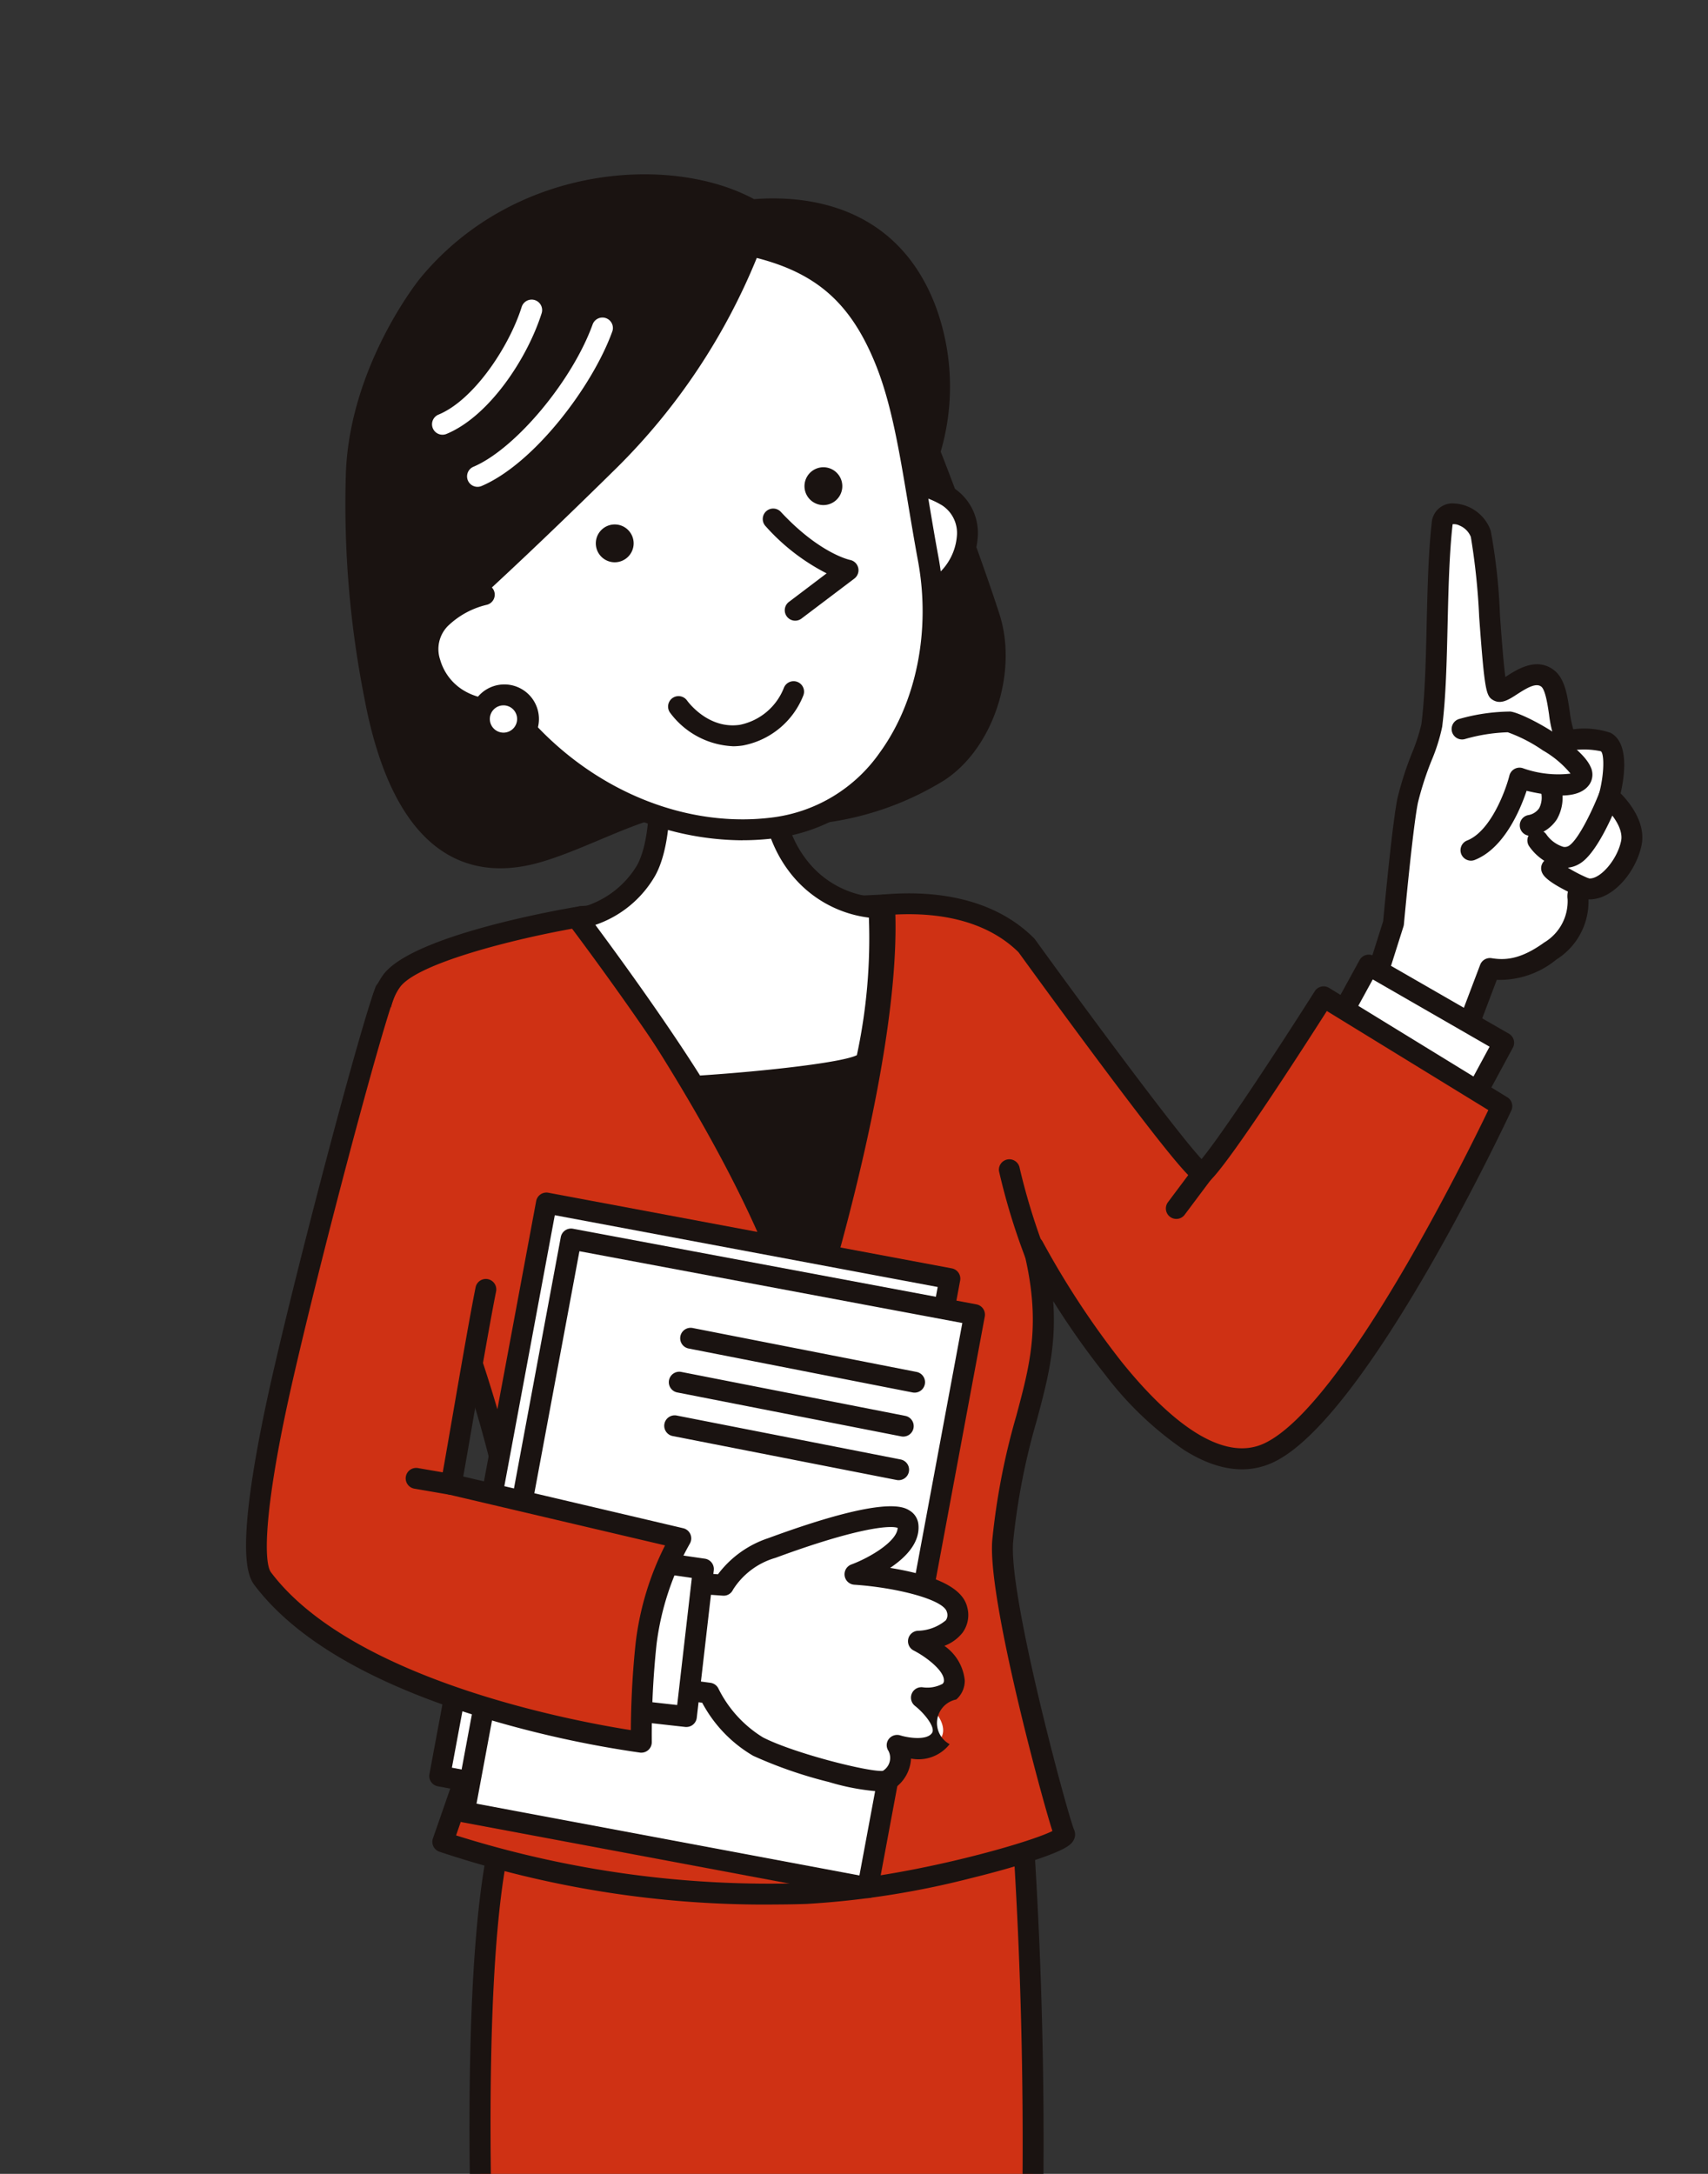
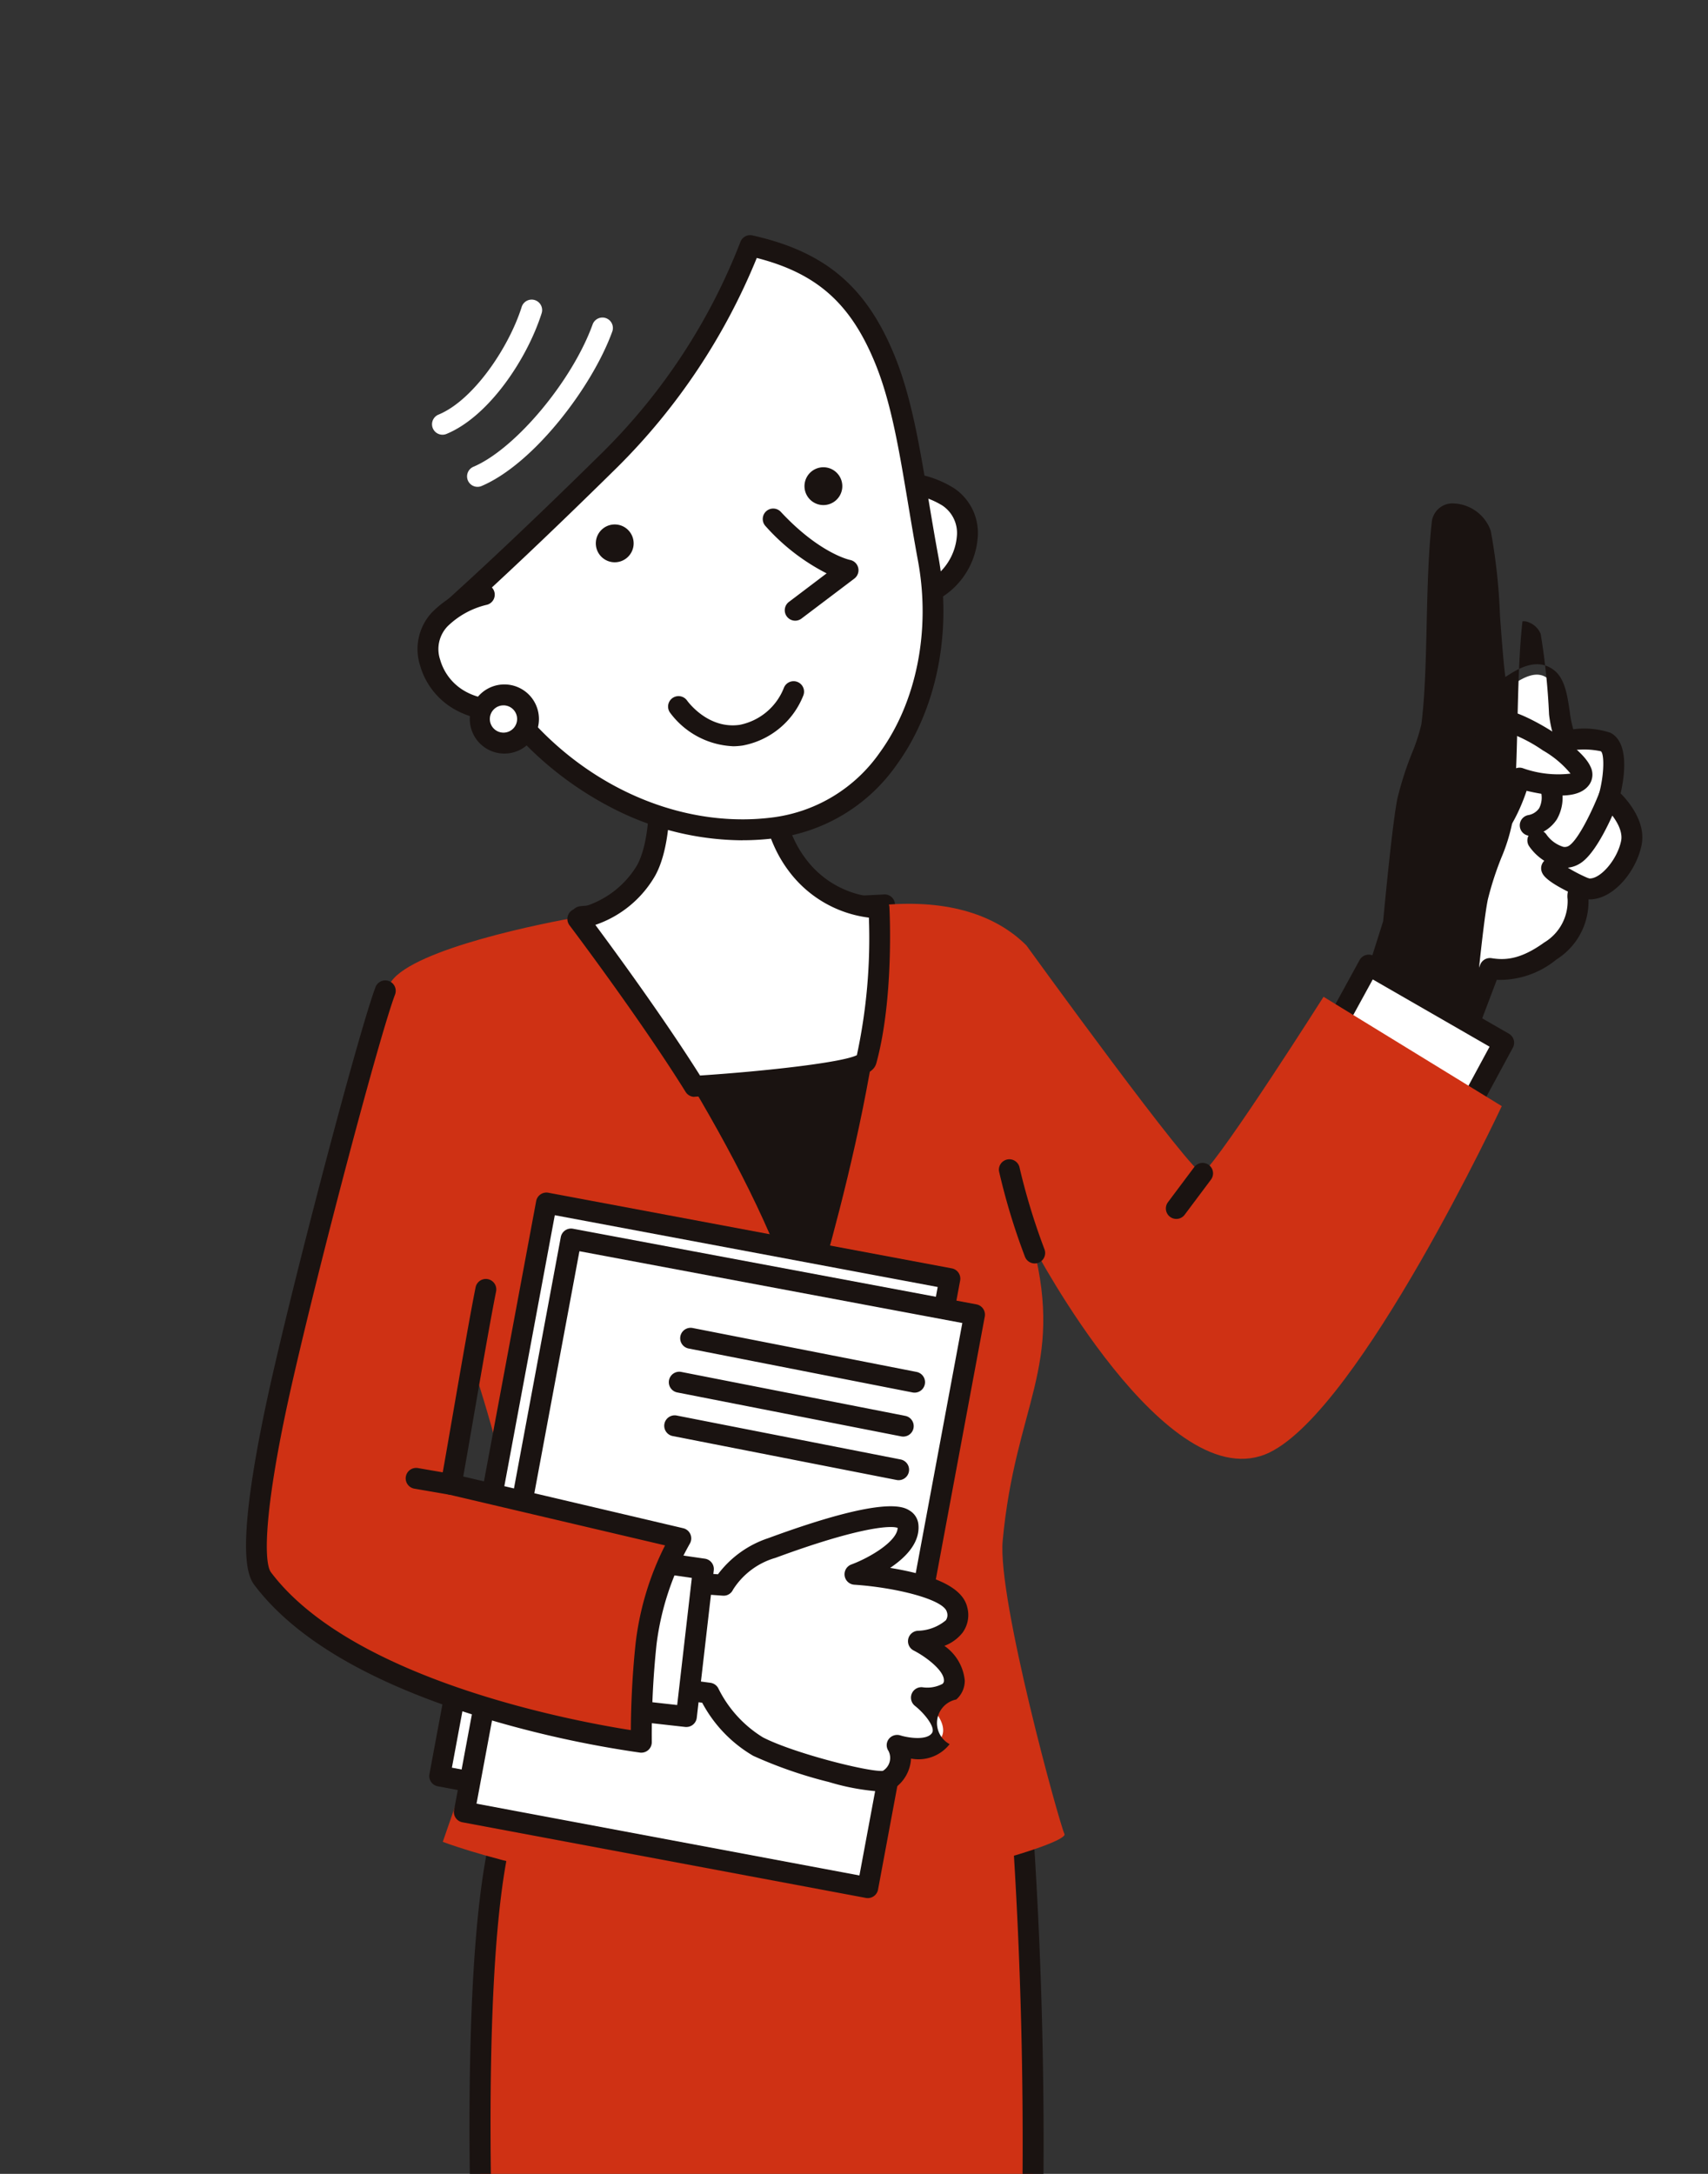
<svg xmlns="http://www.w3.org/2000/svg" width="154" height="196" viewBox="0 0 154 196">
  <rect x="0" y="0" width="154" height="196" fill="#333333" stroke="none" />
  <defs>
    <clipPath id="clip-path">
      <rect id="長方形_324" data-name="長方形 324" width="154" height="196" transform="translate(178 5150.094)" fill="#fff" stroke="#707070" stroke-width="1" />
    </clipPath>
    <clipPath id="clip-path-2">
      <rect id="長方形_323" data-name="長方形 323" width="125.897" height="197.886" fill="none" />
    </clipPath>
  </defs>
  <g id="マスクグループ_46" data-name="マスクグループ 46" transform="translate(-178 -5150.094)" clip-path="url(#clip-path)">
    <g id="グループ_326" data-name="グループ 326" transform="translate(200.183 5165.81)">
      <g id="グループ_326-2" data-name="グループ 326" transform="translate(0 0)" clip-path="url(#clip-path-2)">
        <path id="パス_913941" data-name="パス 913941" d="M616.291,223.686s.8-8.753,1.286-11.088,2-5.441,2.169-6.75c.643-5.062.321-12.7.932-18.176.192-1.721,2.962-.8,3.487.9.658,2.13.987,13.828,1.58,14.173s2.811-2.4,4.444-1.145c1.41,1.08.753,5.723,2.172,5.543a8.244,8.244,0,0,1,3.06.192c1.439.763.305,4.934.305,4.934s2.452,2.058,2.011,4.181-2.4,4.448-4.1,4.1.8,2.733-3.209,5.631c-2.55,1.842-4.259,1.768-5.445,1.579l-3.393,8.947-8.276-3.616Z" transform="translate(-512.835 -156.157)" fill="#fff" />
-         <path id="パス_913942" data-name="パス 913942" d="M616.785,232.84a.941.941,0,0,1-.377-.079l-8.276-3.616A.942.942,0,0,1,607.61,228l2.942-9.3c.1-1.033.825-8.842,1.292-11.092a29.588,29.588,0,0,1,1.308-4.07,16.841,16.841,0,0,0,.849-2.606c.322-2.536.4-5.693.476-9.036.074-3.147.151-6.4.455-9.125a1.879,1.879,0,0,1,1.756-1.746,3.7,3.7,0,0,1,3.568,2.473,52.762,52.762,0,0,1,.832,7.664c.137,1.862.313,4.252.484,5.513l.019-.012c1.043-.678,2.788-1.812,4.362-.607.983.753,1.206,2.259,1.421,3.715a10.282,10.282,0,0,0,.32,1.617,7.508,7.508,0,0,1,3.359.318c1.706.9,1.26,3.942.911,5.461.788.8,2.306,2.654,1.887,4.678-.5,2.415-2.576,4.881-4.678,4.881l-.106,0c0,.012,0,.023,0,.034a6.168,6.168,0,0,1-2.891,5.386,8.032,8.032,0,0,1-5.375,1.833l-3.134,8.264a.942.942,0,0,1-.881.608m-7.122-5.082,6.593,2.88,3.042-8.022a.943.943,0,0,1,1.029-.6c1.187.189,2.584.149,4.745-1.412a4.332,4.332,0,0,0,2.111-3.913,1.956,1.956,0,0,1,.561-1.643,1.49,1.49,0,0,1,1.279-.234c1,.209,2.62-1.616,2.983-3.364.266-1.283-1.17-2.828-1.695-3.268a.942.942,0,0,1-.3-.969c.515-1.9.467-3.694.163-3.855a7.327,7.327,0,0,0-2.517-.087c-.385.044-1.286-.006-1.747-1.307a10.864,10.864,0,0,1-.4-1.929c-.122-.825-.327-2.207-.7-2.5-.478-.367-1.275.1-2.19.691-.741.481-1.44.936-2.154.521-.643-.374-.767-.862-1.254-7.463a60.872,60.872,0,0,0-.753-7.246,1.858,1.858,0,0,0-1.032-1.034,1.092,1.092,0,0,0-.605-.113.425.425,0,0,0-.014.073c-.295,2.642-.37,5.854-.444,8.961-.08,3.393-.156,6.6-.49,9.229a16.394,16.394,0,0,1-.953,3.03,28.289,28.289,0,0,0-1.228,3.792c-.468,2.256-1.262,10.9-1.27,10.983a.951.951,0,0,1-.04.2Zm1.819-8.877h0Z" transform="translate(-508.026 -151.352)" fill="#1a1311" />
+         <path id="パス_913942" data-name="パス 913942" d="M616.785,232.84a.941.941,0,0,1-.377-.079l-8.276-3.616A.942.942,0,0,1,607.61,228l2.942-9.3c.1-1.033.825-8.842,1.292-11.092a29.588,29.588,0,0,1,1.308-4.07,16.841,16.841,0,0,0,.849-2.606c.322-2.536.4-5.693.476-9.036.074-3.147.151-6.4.455-9.125a1.879,1.879,0,0,1,1.756-1.746,3.7,3.7,0,0,1,3.568,2.473,52.762,52.762,0,0,1,.832,7.664c.137,1.862.313,4.252.484,5.513l.019-.012c1.043-.678,2.788-1.812,4.362-.607.983.753,1.206,2.259,1.421,3.715a10.282,10.282,0,0,0,.32,1.617,7.508,7.508,0,0,1,3.359.318c1.706.9,1.26,3.942.911,5.461.788.8,2.306,2.654,1.887,4.678-.5,2.415-2.576,4.881-4.678,4.881l-.106,0c0,.012,0,.023,0,.034a6.168,6.168,0,0,1-2.891,5.386,8.032,8.032,0,0,1-5.375,1.833l-3.134,8.264a.942.942,0,0,1-.881.608m-7.122-5.082,6.593,2.88,3.042-8.022a.943.943,0,0,1,1.029-.6c1.187.189,2.584.149,4.745-1.412a4.332,4.332,0,0,0,2.111-3.913,1.956,1.956,0,0,1,.561-1.643,1.49,1.49,0,0,1,1.279-.234c1,.209,2.62-1.616,2.983-3.364.266-1.283-1.17-2.828-1.695-3.268a.942.942,0,0,1-.3-.969c.515-1.9.467-3.694.163-3.855a7.327,7.327,0,0,0-2.517-.087c-.385.044-1.286-.006-1.747-1.307a10.864,10.864,0,0,1-.4-1.929a60.872,60.872,0,0,0-.753-7.246,1.858,1.858,0,0,0-1.032-1.034,1.092,1.092,0,0,0-.605-.113.425.425,0,0,0-.014.073c-.295,2.642-.37,5.854-.444,8.961-.08,3.393-.156,6.6-.49,9.229a16.394,16.394,0,0,1-.953,3.03,28.289,28.289,0,0,0-1.228,3.792c-.468,2.256-1.262,10.9-1.27,10.983a.951.951,0,0,1-.04.2Zm1.819-8.877h0Z" transform="translate(-508.026 -151.352)" fill="#1a1311" />
        <path id="パス_913943" data-name="パス 913943" d="M665.223,308.973a.942.942,0,0,1-.346-1.819c2.127-.84,3.472-4.51,3.81-5.854a.943.943,0,0,1,1.188-.672,9.485,9.485,0,0,0,4.324.495,9.047,9.047,0,0,0-2.493-2.091,13.632,13.632,0,0,0-3.168-1.634,15.668,15.668,0,0,0-3.878.616.942.942,0,0,1-.481-1.822,17.308,17.308,0,0,1,4.6-.663c1.3.166,6.329,2.959,7.218,4.966a1.583,1.583,0,0,1-.1,1.613c-.62.889-1.937,1.177-4.023.882-.607-.086-1.185-.208-1.637-.316-.563,1.686-2.018,5.185-4.672,6.233a.938.938,0,0,1-.346.066" transform="translate(-554.776 -247.09)" fill="#1a1311" />
        <path id="パス_913944" data-name="パス 913944" d="M717.334,342.5s-1.588,4.1-2.984,5.138-3.042-.6-3.435-1.194" transform="translate(-594.442 -286.388)" fill="#fff" />
        <path id="パス_913945" data-name="パス 913945" d="M708.549,344.11a2.769,2.769,0,0,1-.48-.043,4.746,4.746,0,0,1-2.75-1.914.942.942,0,0,1,1.575-1.034,2.905,2.905,0,0,0,1.5,1.093.7.7,0,0,0,.581-.137c.857-.637,2.091-3.235,2.668-4.723a.942.942,0,0,1,1.757.681c-.281.727-1.764,4.41-3.3,5.553a2.571,2.571,0,0,1-1.554.524" transform="translate(-589.634 -281.579)" fill="#1a1311" />
        <path id="パス_913946" data-name="パス 913946" d="M721.59,383.72s-2.84-1.253-3.091-1.822" transform="translate(-600.784 -319.33)" fill="#fff" />
        <path id="パス_913947" data-name="パス 913947" d="M716.78,379.854a.939.939,0,0,1-.38-.08c-3.174-1.4-3.463-2.056-3.573-2.3a.942.942,0,0,1,1.674-.858,14.271,14.271,0,0,0,2.66,1.438.942.942,0,0,1-.381,1.8m-2.229-3.145h0" transform="translate(-595.974 -314.521)" fill="#1a1311" />
        <path id="パス_913948" data-name="パス 913948" d="M593.265,442.522l4.029-7.357,12.162,7-3.269,6.048" transform="translate(-496.067 -363.87)" fill="#fff" />
        <path id="パス_913949" data-name="パス 913949" d="M601.377,444.348a.943.943,0,0,1-.828-1.39l2.833-5.241-10.533-6.064-3.566,6.513a.942.942,0,1,1-1.652-.9l4.029-7.357a.942.942,0,0,1,1.3-.364l12.162,7a.942.942,0,0,1,.359,1.264l-3.269,6.047a.942.942,0,0,1-.83.494" transform="translate(-491.259 -359.062)" fill="#1a1311" />
        <path id="パス_913950" data-name="パス 913950" d="M177.556,895.6a418.275,418.275,0,0,1,.654,49.687l-48.87.205s-2.288-40.576,2.4-50.277Z" transform="translate(-107.682 -748.548)" fill="#cf3114" />
        <path id="パス_913951" data-name="パス 913951" d="M124.487,941.626a.942.942,0,0,1-.941-.889c-.094-1.667-2.247-40.932,2.49-50.74a.947.947,0,0,1,.856-.532l45.819.384a.942.942,0,0,1,.931.863,423.08,423.08,0,0,1,.656,49.813.942.942,0,0,1-.937.9l-48.87.205Zm3.007-50.272c-3.851,9.393-2.4,42.505-2.113,48.384l47.078-.2a425.377,425.377,0,0,0-.628-47.814Z" transform="translate(-102.829 -743.74)" fill="#1a1311" />
        <path id="パス_913952" data-name="パス 913952" d="M211.832,402.039c-.128.011-8.975.46-13.359.46-2.959,0-13.391.5-13.988.6,4.827,6.746,17.286,25.024,20.09,37.685,0,0,8.027-24.847,7.257-38.742" transform="translate(-154.261 -336.171)" fill="#1a1311" />
        <path id="パス_913953" data-name="パス 913953" d="M199.769,436.91h-.045a.942.942,0,0,1-.875-.737c-2.743-12.388-14.856-30.24-19.936-37.34a.942.942,0,0,1,.612-1.477c.674-.112,11.219-.611,14.142-.611,4.294,0,12.872-.43,13.291-.457a.925.925,0,0,1,.692.228.936.936,0,0,1,.317.66c.771,13.91-6.971,38.063-7.3,39.084a.942.942,0,0,1-.9.652m-18.351-37.8c5.1,7.239,14.751,21.848,18.4,33.456,2.03-6.881,6.583-23.607,6.3-34.347-2.459.121-8.917.412-12.456.412-2.366,0-9.119.3-12.248.479" transform="translate(-149.454 -331.358)" fill="#1a1311" />
        <path id="パス_913954" data-name="パス 913954" d="M157.526,409.832s-9,14.191-10.9,15.909c-.626.565-15.892-20.54-15.892-20.54-2.7-2.7-6.95-4.154-12.793-3.656.771,13.895-7.257,38.742-7.257,38.742-2.8-12.661-15.263-30.939-20.09-37.685-3.338.553-15,2.889-17.109,5.825-3.144,4.371.289,14.336,1.677,18.4,4.74,13.893,8.662,22.555,10.444,37.484-.175.675-7.494,21.712-7.494,21.712s13.723,5.273,32.742,4.66c9.25-.3,23.764-4.466,23.313-5.368s-6.059-21.212-5.57-26.453c1.144-12.258,5.523-15.571,2.763-26.512,0,0,12.113,23.057,21.315,18.558,8.2-4.011,20.921-31.218,20.921-31.218Z" transform="translate(-60.373 -335.676)" fill="#cf3114" />
-         <path id="パス_913955" data-name="パス 913955" d="M103.059,486.874A92.643,92.643,0,0,1,73.024,482.1a.942.942,0,0,1-.552-1.189c2.777-7.98,6.905-19.886,7.425-21.489-1.433-11.837-4.216-19.662-7.733-29.553-.849-2.389-1.728-4.858-2.643-7.54l-.03-.088c-1.474-4.319-4.925-14.435-1.519-19.169,2.594-3.6,16.179-5.949,17.72-6.2a.942.942,0,0,1,.92.381c4.729,6.609,15.476,22.43,19.378,34.827,2.09-7.084,6.855-24.606,6.262-35.285a.942.942,0,0,1,.861-.991c5.794-.494,10.475.865,13.539,3.929a.964.964,0,0,1,.1.114c4.886,6.755,12.778,17.4,15.022,19.817,1.94-2.357,6.978-10.042,10.208-15.137a.942.942,0,0,1,1.288-.3l16.072,9.861a.942.942,0,0,1,.361,1.2c-.525,1.123-12.955,27.556-21.361,31.666-2.411,1.179-5.147.825-8.128-1.051a30.657,30.657,0,0,1-7.128-6.8,71.813,71.813,0,0,1-4.689-6.64c.3,4.108-.523,7.19-1.5,10.827a60.615,60.615,0,0,0-2.109,10.856c-.454,4.863,4.921,24.65,5.481,25.956a1.064,1.064,0,0,1-.054,1.011c-.214.36-.636.784-3.171,1.653-1.6.547-3.718,1.154-5.975,1.709a77.889,77.889,0,0,1-14.932,2.346c-1.04.034-2.067.049-3.076.049m-28.5-6.228a94.023,94.023,0,0,0,31.513,4.295c8.247-.266,19.87-3.5,22.253-4.69-.585-1.817-1.9-6.655-2.964-11.117-1.27-5.311-2.726-12.252-2.454-15.16a62.182,62.182,0,0,1,2.165-11.169c1.27-4.738,2.273-8.481.622-15.025a.942.942,0,0,1,1.747-.669,77.2,77.2,0,0,0,7.122,10.833c3.593,4.469,8.756,9.366,12.945,7.317,7.065-3.454,18-25.607,20.12-30.012l-14.559-8.933c-2.04,3.2-8.821,13.746-10.562,15.32a1,1,0,0,1-.771.249c-.578-.061-1.076-.113-8.982-10.69-3.563-4.768-7.054-9.582-7.489-10.183-2.506-2.469-6.325-3.634-11.1-3.393.4,14.029-7.017,37.155-7.34,38.154a.942.942,0,0,1-1.816-.086c-2.683-12.118-14.332-29.464-19.594-36.861-5.574.973-14.362,3.182-15.92,5.347-2.838,3.945.512,13.764,1.773,17.46l.03.088c.911,2.671,1.787,5.134,2.635,7.517,3.577,10.058,6.4,18,7.853,30.159a.941.941,0,0,1-.023.348c-.164.634-5.7,16.556-7.208,20.9m53.995.25.018.038-.018-.038" transform="translate(-55.62 -330.874)" fill="#1a1311" />
        <path id="パス_913956" data-name="パス 913956" d="M708.635,339.076a2.53,2.53,0,0,1-1.907,3.147" transform="translate(-590.941 -283.524)" fill="#fff" />
        <path id="パス_913957" data-name="パス 913957" d="M701.919,338.357a.942.942,0,0,1-.206-1.861,1.5,1.5,0,0,0,1.015-.628,2.1,2.1,0,0,0,.184-1.378.942.942,0,1,1,1.831-.445,3.951,3.951,0,0,1-.413,2.816,3.369,3.369,0,0,1-2.2,1.473.942.942,0,0,1-.208.023" transform="translate(-586.133 -278.715)" fill="#1a1311" />
        <path id="パス_913958" data-name="パス 913958" d="M189.492,295.051s1.5,9.68-.726,13.729a9.3,9.3,0,0,1-6.16,4.373s6.342,8.376,10.518,15.1c0,0,15.11-.944,15.489-2.334,1.576-5.768,1.146-13.756,1.146-13.756a9.636,9.636,0,0,1-7.409-3.923c-4.106-5.492-1.708-14.021-1.708-14.021" transform="translate(-152.689 -246.013)" fill="#fff" />
        <path id="パス_913959" data-name="パス 913959" d="M188.316,324.382a.942.942,0,0,1-.8-.445c-4.105-6.6-10.406-14.941-10.469-15.024a.942.942,0,0,1,.6-1.5,8.427,8.427,0,0,0,5.485-3.9c2.043-3.722.636-13.039.621-13.132a.942.942,0,0,1,1.862-.288c.063.408,1.519,10.045-.832,14.327a9.881,9.881,0,0,1-5.407,4.457c1.807,2.432,6.2,8.437,9.44,13.581,6.052-.4,12.862-1.183,14.141-1.835a50.112,50.112,0,0,0,1.083-12.4,10.638,10.638,0,0,1-7.253-4.242c-4.335-5.8-1.963-14.473-1.86-14.84a.942.942,0,0,1,1.814.51c-.022.08-2.219,8.155,1.555,13.2a8.635,8.635,0,0,0,6.635,3.545h.016a.945.945,0,0,1,.944.891c.018.332.42,8.207-1.178,14.055-.213.78-1.048,1.191-3.31,1.628-1.326.256-3.138.508-5.385.749-3.8.407-7.606.647-7.644.649l-.059,0" transform="translate(-147.881 -241.204)" fill="#1a1311" />
        <line id="線_65" data-name="線 65" x1="2.379" y2="3.178" transform="translate(83.877 90.064)" fill="#cf3114" />
        <path id="パス_913960" data-name="パス 913960" d="M507.155,549.038a.942.942,0,0,1-.753-1.506l2.379-3.178a.942.942,0,0,1,1.508,1.129l-2.379,3.178a.941.941,0,0,1-.755.378" transform="translate(-423.278 -454.854)" fill="#1a1311" />
        <path id="パス_913961" data-name="パス 913961" d="M300.987,723.4a2.249,2.249,0,1,0,2.249-2.249,2.249,2.249,0,0,0-2.249,2.249" transform="translate(-251.675 -602.998)" fill="#fff" />
        <path id="パス_913962" data-name="パス 913962" d="M298.428,721.781a3.191,3.191,0,1,1,3.192-3.192,3.2,3.2,0,0,1-3.192,3.192m0-4.5a1.307,1.307,0,1,0,1.307,1.307,1.309,1.309,0,0,0-1.307-1.307" transform="translate(-246.867 -598.191)" fill="#1a1311" />
        <path id="パス_913963" data-name="パス 913963" d="M302.235,820.755a2.249,2.249,0,1,0,2.249-2.249,2.249,2.249,0,0,0-2.249,2.249" transform="translate(-252.718 -684.407)" fill="#fff" />
        <path id="パス_913964" data-name="パス 913964" d="M299.677,819.139a3.191,3.191,0,1,1,3.191-3.192,3.2,3.2,0,0,1-3.191,3.192m0-4.5a1.307,1.307,0,1,0,1.307,1.307,1.309,1.309,0,0,0-1.307-1.307" transform="translate(-247.911 -679.599)" fill="#1a1311" />
        <path id="パス_913965" data-name="パス 913965" d="M422.359,555.25a58.635,58.635,0,0,1-2.288-7.518" transform="translate(-351.249 -457.995)" fill="#cf3114" />
        <path id="パス_913966" data-name="パス 913966" d="M417.551,551.384a.943.943,0,0,1-.875-.592,58.477,58.477,0,0,1-2.345-7.726.942.942,0,0,1,1.862-.286,58.175,58.175,0,0,0,2.232,7.312.943.943,0,0,1-.874,1.293" transform="translate(-346.44 -453.186)" fill="#1a1311" />
        <path id="パス_913967" data-name="パス 913967" d="M106.581,617.782l36.375,6.819,9.623-51.662L116.2,566.12Z" transform="translate(-89.12 -473.37)" fill="#fff" />
        <path id="パス_913968" data-name="パス 913968" d="M138.148,620.735a.931.931,0,0,1-.173-.016L101.6,613.9a.942.942,0,0,1-.752-1.1l9.623-51.662a.942.942,0,0,1,1.1-.753l36.375,6.819a.942.942,0,0,1,.752,1.1l-9.622,51.662a.942.942,0,0,1-.926.769m-35.277-8.513,34.524,6.472,9.278-49.81-34.524-6.472Z" transform="translate(-84.311 -468.562)" fill="#1a1311" />
        <path id="パス_913969" data-name="パス 913969" d="M120.138,637.593l36.375,6.819,9.623-51.662-36.375-6.819Z" transform="translate(-100.455 -489.935)" fill="#fff" />
        <path id="パス_913970" data-name="パス 913970" d="M151.705,640.546a.926.926,0,0,1-.173-.016l-36.376-6.819a.942.942,0,0,1-.752-1.1l9.623-51.662a.942.942,0,0,1,1.1-.753l36.375,6.819a.942.942,0,0,1,.753,1.1l-9.623,51.662a.942.942,0,0,1-.926.77m-35.277-8.514,34.524,6.472,9.278-49.81-34.524-6.472Z" transform="translate(-95.647 -485.127)" fill="#1a1311" />
        <line id="線_66" data-name="線 66" x1="20.188" y1="3.961" transform="translate(40.088 104.945)" fill="#fff" />
        <path id="パス_913971" data-name="パス 913971" d="M260.063,640.648a.955.955,0,0,1-.182-.018l-20.188-3.961a.942.942,0,1,1,.363-1.849l20.188,3.961a.942.942,0,0,1-.181,1.867" transform="translate(-199.787 -530.801)" fill="#1a1311" />
        <line id="線_67" data-name="線 67" x1="20.188" y1="3.961" transform="translate(39.064 108.905)" fill="#fff" />
        <path id="パス_913972" data-name="パス 913972" d="M253.816,664.82a.951.951,0,0,1-.182-.018l-20.188-3.961a.942.942,0,0,1,.363-1.849L254,662.953a.942.942,0,0,1-.181,1.867" transform="translate(-194.564 -551.012)" fill="#1a1311" />
        <line id="線_68" data-name="線 68" x1="20.188" y1="3.961" transform="translate(38.65 112.833)" fill="#fff" />
        <path id="パス_913973" data-name="パス 913973" d="M251.286,688.8a.951.951,0,0,1-.182-.018l-20.188-3.961a.942.942,0,0,1,.363-1.849l20.188,3.961a.942.942,0,0,1-.181,1.867" transform="translate(-192.448 -571.061)" fill="#1a1311" />
        <path id="パス_913974" data-name="パス 913974" d="M221.96,744.907s.962-2.1,4.359-3.355c5.3-1.951,12.081-3.983,12.273-2.024.249,2.524-4.783,4.39-4.783,4.39s8.571.565,9.2,3.183-3.484,2.851-3.484,2.851,3.263,1.648,3.239,3.538-2.97,1.55-2.97,1.55,2.744,2.152,1.752,3.688-3.92.619-3.92.619a2.34,2.34,0,0,1-.853,3.135c-.771.6-8.863-1.554-11.707-3.026a11.663,11.663,0,0,1-4.419-4.819l-6.689-.894.007-9.405Z" transform="translate(-178.907 -617.702)" fill="#fff" />
        <path id="パス_913975" data-name="パス 913975" d="M231.414,758.738a20.943,20.943,0,0,1-4.76-.867,39.648,39.648,0,0,1-6.826-2.363,12.158,12.158,0,0,1-4.6-4.787l-6.2-.829a.942.942,0,0,1-.817-.934l.007-9.405a.942.942,0,0,1,1.009-.939l7.422.528a9.329,9.329,0,0,1,4.537-3.258c10.528-3.877,12.2-2.828,12.752-2.483a1.642,1.642,0,0,1,.785,1.25c.163,1.653-1.163,2.986-2.548,3.913.445.073.913.158,1.386.258,3.381.713,5.2,1.784,5.561,3.274a2.7,2.7,0,0,1-.423,2.315,3.789,3.789,0,0,1-1.634,1.183,4.321,4.321,0,0,1,1.838,3.125,2.253,2.253,0,0,1-.766,1.711,2.164,2.164,0,0,0-.6,4.027,3.56,3.56,0,0,1-3.478,1.3,3.484,3.484,0,0,1-1.51,2.689,1.561,1.561,0,0,1-1.13.295m-21.319-10.6,5.871.784a.942.942,0,0,1,.728.533,10.777,10.777,0,0,0,4,4.384c2.736,1.416,9.521,3.135,10.813,3.025a1.368,1.368,0,0,0,.508-1.809.911.911,0,0,1,.037-1.07.953.953,0,0,1,1.051-.316c.732.226,2.4.467,2.847-.231.323-.5-.681-1.756-1.543-2.437a.942.942,0,0,1,.69-1.676,2.932,2.932,0,0,0,1.795-.307.375.375,0,0,0,.126-.319c.011-.883-1.618-2.124-2.722-2.686a.942.942,0,0,1,.373-1.781,4.094,4.094,0,0,0,2.518-.941.818.818,0,0,0,.1-.748c-.277-1.144-4.623-2.217-8.351-2.465a.942.942,0,0,1-.265-1.823c1.7-.633,4.131-2.093,4.177-3.3-.686-.257-3.7,0-11.014,2.7a6.736,6.736,0,0,0-3.832,2.872.928.928,0,0,1-.919.539l-6.984-.5Zm21.5,8.713h0" transform="translate(-174.099 -612.917)" fill="#1a1311" />
        <path id="パス_913976" data-name="パス 913976" d="M188.177,759.556l9.008,1.308-1.534,13.3-9.145-1.025" transform="translate(-155.95 -635.115)" fill="#fff" />
        <path id="パス_913977" data-name="パス 913977" d="M190.844,770.3a.971.971,0,0,1-.106-.006l-9.145-1.026a.942.942,0,0,1,.21-1.872l8.212.921,1.321-11.46-8.1-1.176a.942.942,0,0,1,.271-1.865l9.008,1.308a.942.942,0,0,1,.8,1.04l-1.534,13.3a.942.942,0,0,1-.935.834" transform="translate(-151.141 -630.306)" fill="#1a1311" />
        <path id="パス_913978" data-name="パス 913978" d="M17.347,449.3c-1.38,3.632-6.774,23.954-9.316,35.141-.844,3.715-3.434,15.63-1.743,17.87C15,513.856,40.43,517.052,40.43,517.052a78.389,78.389,0,0,1,.436-8.935,25.316,25.316,0,0,1,3.124-9.444l-20.7-4.867c.654-3.559,2.308-13.5,3.124-17.579" transform="translate(-4.788 -375.685)" fill="#cf3114" />
        <path id="パス_913979" data-name="パス 913979" d="M35.642,513.185a.951.951,0,0,1-.117-.007A96.234,96.234,0,0,1,21.568,510.1c-10.077-3.035-17.082-7.086-20.82-12.039-.569-.754-1.215-2.516-.259-9.085.392-2.7,1.027-6,1.836-9.561,2.533-11.144,7.953-31.579,9.354-35.267a.942.942,0,0,1,1.761.669c-1.382,3.636-6.758,23.925-9.278,35.015-2.53,11.133-2.61,16.166-1.91,17.094,7.38,9.778,27.577,13.464,32.444,14.224.009-1.57.08-4.617.445-7.948a26.3,26.3,0,0,1,2.641-8.707l-19.5-4.584a.942.942,0,0,1-.711-1.087c.241-1.313.613-3.461,1.043-5.948.735-4.249,1.568-9.065,2.084-11.646a.942.942,0,0,1,1.848.37c-.511,2.557-1.342,7.36-2.075,11.6-.345,2-.653,3.776-.887,5.085l19.833,4.662a.942.942,0,0,1,.587,1.41,24.585,24.585,0,0,0-2.99,9.053,78.014,78.014,0,0,0-.43,8.814.942.942,0,0,1-.942.96" transform="translate(0 -370.876)" fill="#1a1311" />
-         <path id="パス_913980" data-name="パス 913980" d="M113.707,39.708c-1.092-3.419-3.607-10.363-5.314-14.7a20.892,20.892,0,0,0-.446-13.083c-3.52-9.329-11.9-10.035-16.382-9.683C84.157-1.766,70.133-.935,61.615,9.187c-1.038,1.234-6.669,8.879-6.864,18.121a89.874,89.874,0,0,0,1.662,19.83c2.759,14.848,9.857,16.585,15.779,14.92,4.16-1.169,9.211-4.1,12.364-4.3,4.651-.293,6.379,1.393,11.674.878A27.158,27.158,0,0,0,108.7,54.647c4.471-2.9,6.652-9.781,5.005-14.94" transform="translate(-45.759 -0.002)" fill="#1a1311" />
        <path id="パス_913981" data-name="パス 913981" d="M357.587,169.791c3.44.164,6.286,1.6,6.131,4.857a6.074,6.074,0,0,1-6.51,5.595" transform="translate(-298.685 -141.974)" fill="#fff" />
        <path id="パス_913982" data-name="パス 913982" d="M352.717,176.385c-.121,0-.241,0-.363-.009a.942.942,0,0,1,.09-1.882,5.142,5.142,0,0,0,5.524-4.7,2.974,2.974,0,0,0-1.317-2.771,7.523,7.523,0,0,0-3.918-1.1.942.942,0,0,1,.09-1.882,9.354,9.354,0,0,1,4.91,1.44,4.85,4.85,0,0,1,2.117,4.4,7,7,0,0,1-7.133,6.5" transform="translate(-293.876 -137.166)" fill="#1a1311" />
        <path id="パス_913983" data-name="パス 913983" d="M157.525,67.492c-1.311-7.084-1.946-13.209-3.927-18.03-2.57-6.254-6.3-8.913-12.124-10.222a55.161,55.161,0,0,1-12.557,19.221c-7.088,6.992-11.872,11.393-14.09,13.393a36.245,36.245,0,0,0,4.055,8.118c5.32,7.5,14.851,13.079,24.84,11.748,10.729-1.429,15.8-13.454,13.8-24.229" transform="translate(-96.014 -32.812)" fill="#fff" />
        <path id="パス_913984" data-name="パス 913984" d="M135.95,88.05a25.849,25.849,0,0,1-11.633-2.859A30.68,30.68,0,0,1,113.3,75.709a37.1,37.1,0,0,1-4.171-8.338.942.942,0,0,1,.253-1.025c2.216-2,6.988-6.388,14.059-13.364a54.262,54.262,0,0,0,12.333-18.87.942.942,0,0,1,1.093-.6c6.54,1.468,10.245,4.592,12.789,10.783,1.53,3.723,2.259,8.089,3.1,13.144.273,1.634.555,3.324.879,5.072,1.25,6.755-.155,13.754-3.76,18.721a15.759,15.759,0,0,1-10.846,6.613,23.366,23.366,0,0,1-3.087.2M111.124,67.315a34.239,34.239,0,0,0,3.716,7.3c5.119,7.217,13.172,11.545,21.121,11.546a21.382,21.382,0,0,0,2.827-.186,13.917,13.917,0,0,0,9.57-5.852c3.307-4.558,4.59-11.014,3.432-17.272-.327-1.765-.61-3.463-.884-5.1-.826-4.943-1.538-9.211-2.988-12.738-2.2-5.362-5.231-8.074-10.663-9.469a56.784,56.784,0,0,1-12.486,18.782c-6.627,6.537-11.248,10.818-13.645,12.991" transform="translate(-91.204 -28.003)" fill="#1a1311" />
        <path id="パス_913985" data-name="パス 913985" d="M122.587,94.09a.942.942,0,0,1-.369-1.809c3.78-1.608,8.9-7.725,10.747-12.833a.942.942,0,1,1,1.772.64c-1.8,4.982-7.08,11.926-11.781,13.927a.94.94,0,0,1-.368.075" transform="translate(-101.715 -65.912)" fill="#fff" />
        <path id="パス_913986" data-name="パス 913986" d="M103.3,81.143a.942.942,0,0,1-.359-1.813c3.146-1.294,6.343-6.047,7.5-9.709a.942.942,0,0,1,1.8.568c-1.3,4.1-4.744,9.3-8.581,10.883a.941.941,0,0,1-.358.071" transform="translate(-85.587 -57.664)" fill="#fff" />
        <path id="パス_913987" data-name="パス 913987" d="M290.14,189.692c3.8,4.087,6.752,4.616,6.752,4.616l-4.771,3.61" transform="translate(-242.605 -158.614)" fill="#fff" />
        <path id="パス_913988" data-name="パス 913988" d="M287.313,194.054a.942.942,0,0,1-.569-1.693l3.4-2.575a18.785,18.785,0,0,1-5.506-4.259.942.942,0,1,1,1.38-1.283c3.494,3.757,6.21,4.327,6.237,4.332a.945.945,0,0,1,.394,1.677l-4.772,3.61a.939.939,0,0,1-.568.191" transform="translate(-237.796 -153.807)" fill="#1a1311" />
        <path id="パス_913989" data-name="パス 913989" d="M105.249,231.364c-3.314.936-5.763,2.979-4.878,6.114a6.074,6.074,0,0,0,7.6,3.983" transform="translate(-83.774 -193.459)" fill="#fff" />
        <path id="パス_913990" data-name="パス 913990" d="M101.374,237.845a7.22,7.22,0,0,1-3.358-.823,6.637,6.637,0,0,1-3.361-4.1,4.851,4.851,0,0,1,1.07-4.767,9.353,9.353,0,0,1,4.459-2.509.942.942,0,1,1,.512,1.813,7.523,7.523,0,0,0-3.569,1.955,2.973,2.973,0,0,0-.658,3,4.771,4.771,0,0,0,2.421,2.939,5.441,5.441,0,0,0,4.02.392.942.942,0,0,1,.512,1.813,7.537,7.537,0,0,1-2.048.286" transform="translate(-78.966 -188.65)" fill="#1a1311" />
        <path id="パス_913991" data-name="パス 913991" d="M192.513,194.212a1.705,1.705,0,1,0,1.883-1.507,1.705,1.705,0,0,0-1.883,1.507" transform="translate(-160.964 -161.125)" fill="#1a1311" />
        <path id="パス_913992" data-name="パス 913992" d="M307.35,162.731a1.705,1.705,0,1,0,1.883-1.507,1.705,1.705,0,0,0-1.883,1.507" transform="translate(-256.987 -134.801)" fill="#1a1311" />
        <path id="パス_913993" data-name="パス 913993" d="M128.458,288.791a2.172,2.172,0,1,0,2.063-2.277,2.172,2.172,0,0,0-2.062,2.277" transform="translate(-107.41 -239.571)" fill="#fff" />
        <path id="パス_913994" data-name="パス 913994" d="M125.817,286.991a3.117,3.117,0,1,1,.157,0c-.053,0-.105,0-.157,0m0-4.345h-.062a1.23,1.23,0,0,0-1.168,1.289h0a1.23,1.23,0,1,0,1.23-1.291" transform="translate(-102.603 -234.764)" fill="#1a1311" />
        <path id="パス_913995" data-name="パス 913995" d="M237.985,286.027s2.172,3.092,5.659,2.584a6.411,6.411,0,0,0,4.722-3.923" transform="translate(-198.995 -238.047)" fill="#fff" />
        <path id="パス_913996" data-name="パス 913996" d="M238.052,284.811a7.463,7.463,0,0,1-5.646-3.042.942.942,0,0,1,1.54-1.085c.081.113,1.9,2.612,4.754,2.2a5.411,5.411,0,0,0,3.975-3.32.942.942,0,0,1,1.767.655,7.32,7.32,0,0,1-5.47,4.529,6.357,6.357,0,0,1-.92.068" transform="translate(-194.187 -233.247)" fill="#1a1311" />
        <line id="線_69" data-name="線 69" x1="3.16" y1="0.545" transform="translate(15.338 117.577)" fill="#cf3114" />
        <path id="パス_913997" data-name="パス 913997" d="M91.969,714.334a.928.928,0,0,1-.161-.014l-3.16-.545a.942.942,0,1,1,.32-1.857l3.16.545a.942.942,0,0,1-.159,1.87" transform="translate(-73.47 -595.271)" fill="#1a1311" />
      </g>
    </g>
  </g>
</svg>